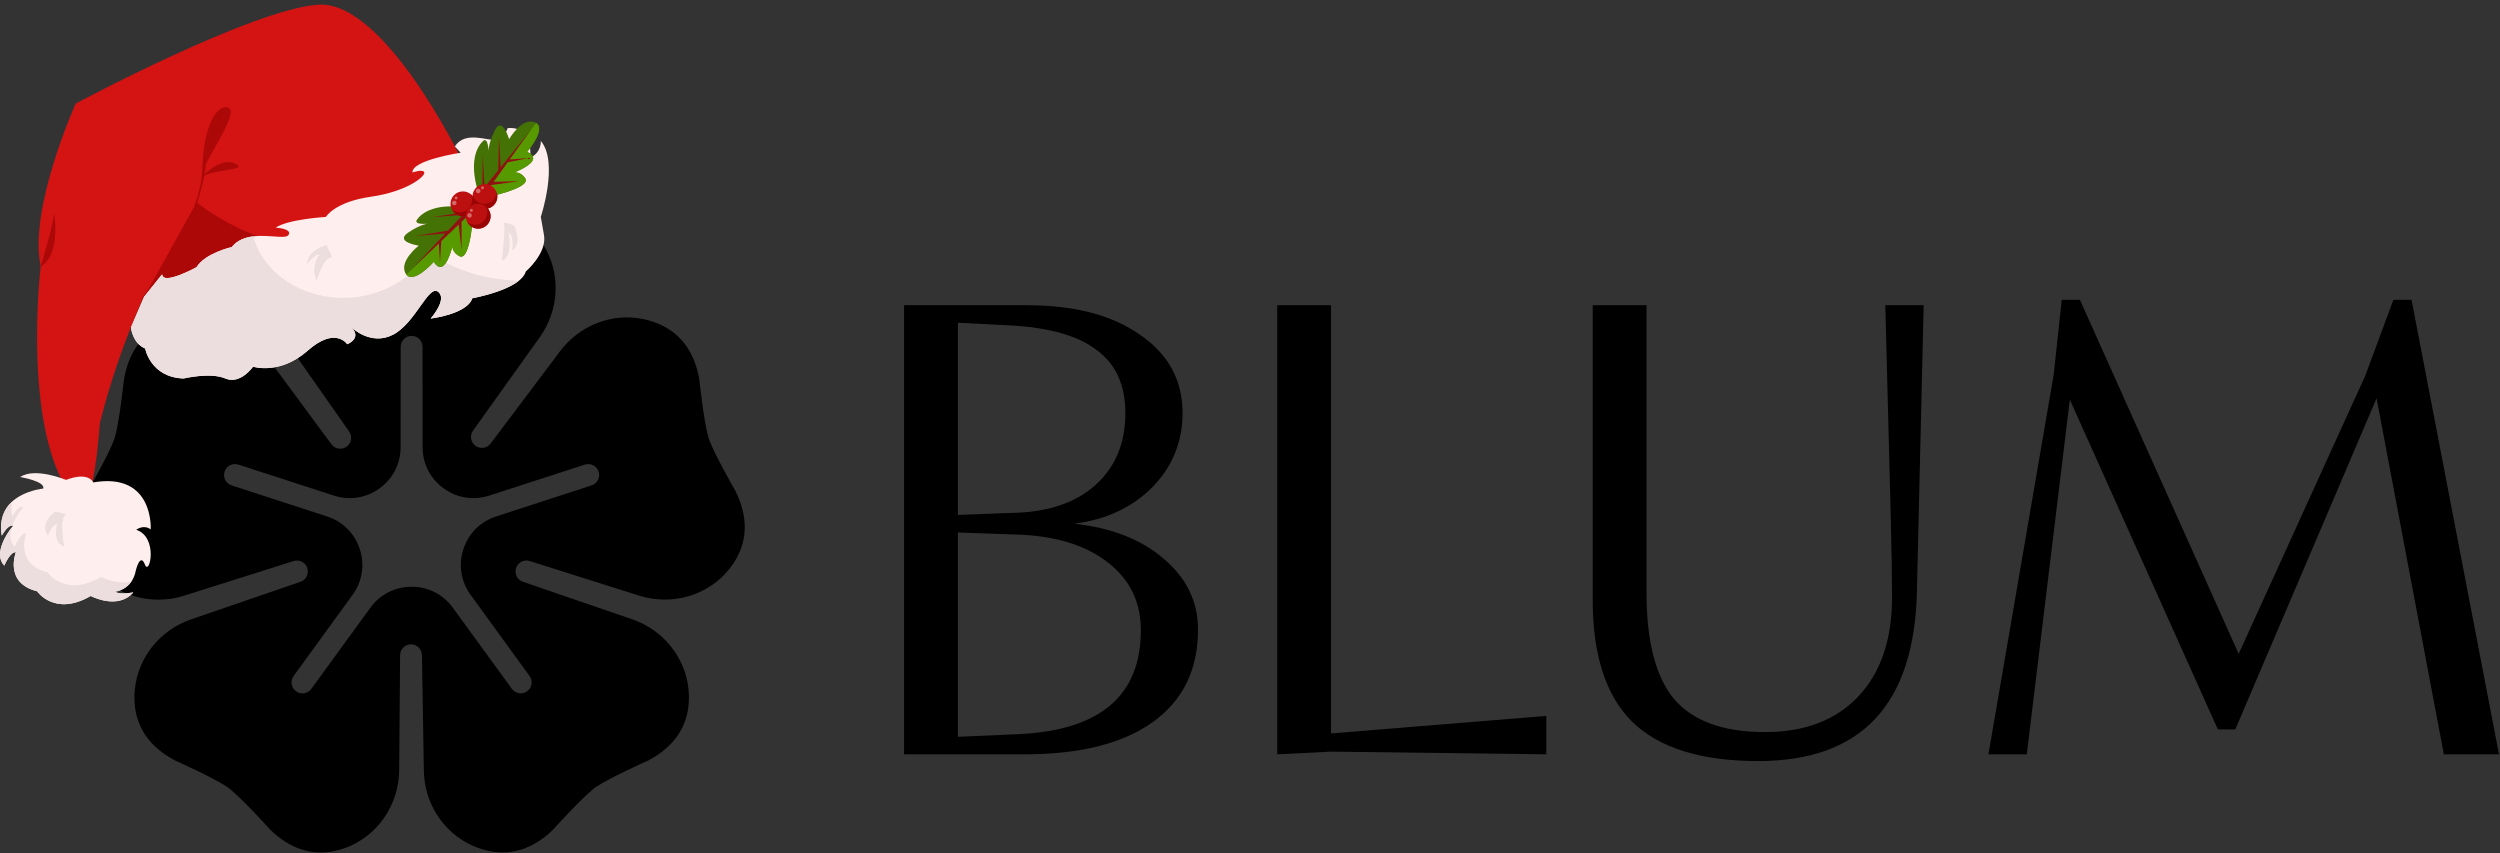
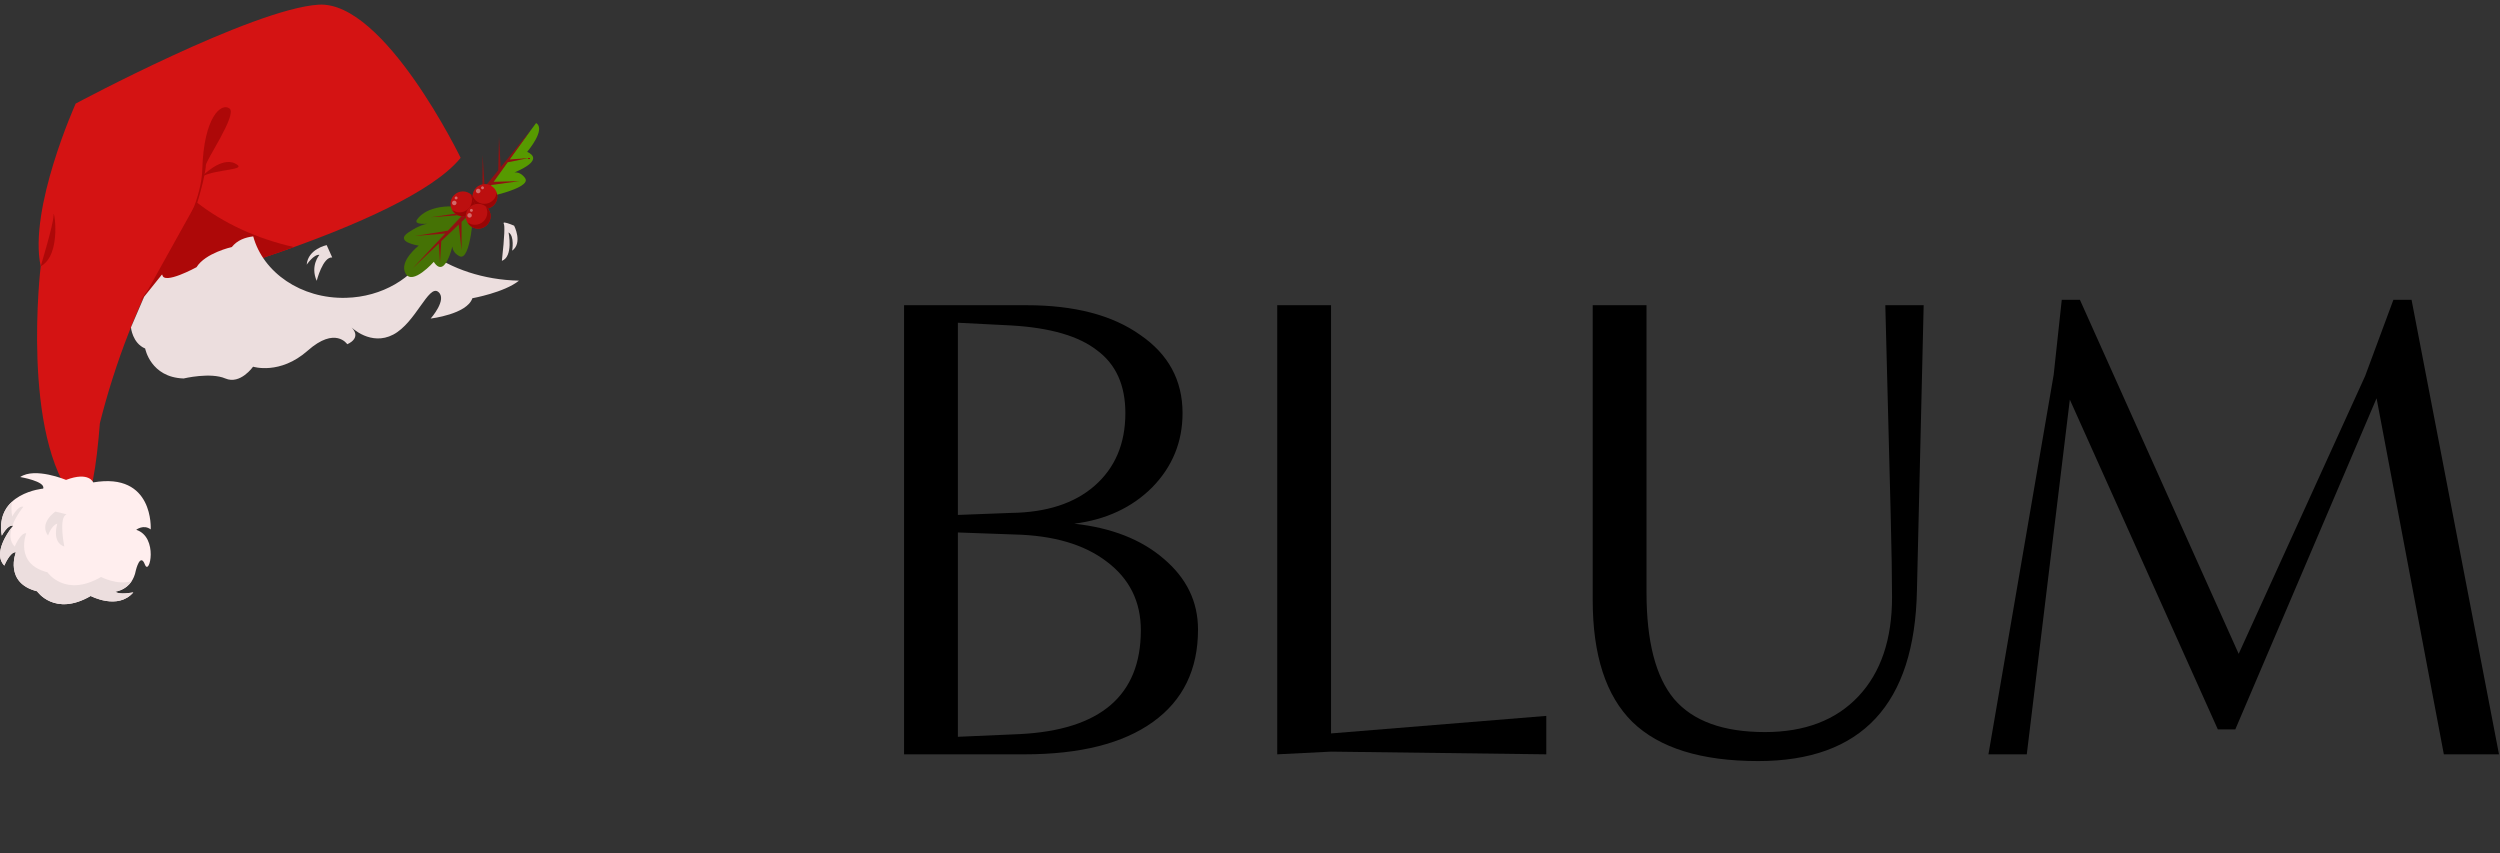
<svg xmlns="http://www.w3.org/2000/svg" fill="none" viewBox="0 0 542 185" height="185" width="542">
  <rect x="0" y="0" width="542" height="185" fill="#333333" stroke="none" />
-   <path fill="black" d="M159.484 106.51C159.006 105.682 154.921 98.543 153.736 95.282C153.713 95.231 153.693 95.179 153.677 95.128L153.654 95.053C153.654 95.053 153.65 95.033 153.646 95.025C153.642 95.018 153.642 95.01 153.638 95.006L153.614 94.931C153.594 94.876 153.579 94.817 153.567 94.761C152.608 91.425 151.719 83.245 151.621 82.299C150.63 76.552 147.827 72.561 143.288 70.435C142.108 69.883 140.872 69.481 139.617 69.209C132.753 67.718 125.656 70.518 121.436 76.13L106.37 96.161C105.588 97.199 104.124 97.415 103.078 96.646C102.032 95.881 101.795 94.418 102.549 93.365L117.027 73.102C121.267 67.166 121.665 59.215 117.773 53.043C117.201 52.136 116.546 51.272 115.804 50.479C112.382 46.827 107.724 45.4 101.957 46.232C101.025 46.429 92.977 48.109 89.507 48.231C89.448 48.235 89.389 48.235 89.33 48.235H89.132C89.073 48.235 89.01 48.235 88.951 48.231C85.481 48.109 77.437 46.429 76.505 46.232C70.739 45.396 66.081 46.823 62.659 50.475C61.759 51.434 60.989 52.495 60.338 53.615C56.809 59.681 57.271 67.272 61.297 73.019L75.7 93.554C76.446 94.619 76.198 96.079 75.144 96.836C74.09 97.593 72.625 97.36 71.856 96.319L57.081 76.312C52.609 70.254 44.837 67.438 37.606 69.544C36.785 69.785 35.975 70.081 35.194 70.447C30.655 72.573 27.852 76.564 26.861 82.314C26.759 83.261 25.871 91.433 24.912 94.769C24.9 94.824 24.884 94.876 24.868 94.931L24.801 95.14C24.781 95.195 24.762 95.246 24.742 95.302C23.554 98.563 19.468 105.694 18.991 106.522C16.417 111.755 16.338 116.63 18.758 121.02C19.176 121.777 19.654 122.499 20.183 123.173C24.793 129.124 32.739 131.416 39.919 129.144L63.661 121.635C64.897 121.244 66.219 121.923 66.622 123.153C67.028 124.38 66.369 125.709 65.145 126.131L41.434 134.271C34.791 136.551 29.948 142.427 29.238 149.408C29.107 150.693 29.104 152.003 29.269 153.304C29.889 158.273 32.818 162.17 37.973 164.887C38.845 165.278 46.345 168.646 49.222 170.59C49.274 170.622 49.325 170.657 49.376 170.693L49.428 170.732C49.428 170.732 49.44 170.74 49.443 170.744C49.447 170.748 49.451 170.752 49.455 170.752L49.526 170.807C49.574 170.839 49.621 170.874 49.664 170.914C52.4 173.047 57.926 179.144 58.565 179.854C62.742 183.917 67.352 185.498 72.266 184.555C73.119 184.394 73.952 184.157 74.761 183.869C81.85 181.325 86.484 174.491 86.543 166.962L86.74 142.036C86.752 140.743 87.802 139.694 89.097 139.69H89.109C90.4 139.69 91.454 140.723 91.477 142.017L91.892 167.1C92.006 174.112 96.099 180.537 102.521 183.368C103.702 183.889 104.941 184.295 106.228 184.54C111.146 185.482 115.756 183.901 119.933 179.839C120.568 179.133 126.086 173.043 128.826 170.906C128.873 170.866 128.924 170.827 128.976 170.787L129.137 170.673C129.185 170.637 129.232 170.606 129.28 170.574C132.161 168.634 139.657 165.266 140.525 164.879C145.68 162.162 148.609 158.266 149.233 153.296C149.395 151.995 149.395 150.685 149.264 149.404C148.554 142.423 143.711 136.547 137.071 134.267L113.357 126.123C112.133 125.701 111.47 124.372 111.876 123.145C112.283 121.915 113.605 121.236 114.841 121.631L138.544 129.128C145.728 131.4 153.677 129.108 158.284 123.153C158.809 122.475 159.286 121.761 159.701 121.004C162.124 116.614 162.049 111.736 159.472 106.506L159.484 106.51ZM128.261 105.232L107.55 111.968C104.148 113.073 101.566 115.656 100.461 119.056C99.356 122.455 99.924 126.06 102.024 128.955L114.817 146.568C115.587 147.625 115.35 149.104 114.292 149.869C113.874 150.177 113.384 150.323 112.903 150.323C112.168 150.323 111.45 149.983 110.984 149.348L98.172 131.751C96.068 128.86 92.811 127.204 89.235 127.204C85.659 127.204 82.403 128.86 80.299 131.751L67.486 149.348C66.716 150.405 65.236 150.638 64.178 149.869C63.12 149.104 62.884 147.625 63.653 146.568V146.56L76.446 128.955C78.546 126.06 79.115 122.455 78.009 119.056C76.904 115.656 74.323 113.073 70.92 111.968L50.209 105.232C48.97 104.826 48.287 103.493 48.693 102.251C49.096 101.008 50.434 100.326 51.674 100.728H51.681L72.392 107.441C75.795 108.545 79.407 107.973 82.3 105.871C85.193 103.773 86.851 100.515 86.855 96.942L86.867 75.184C86.867 73.874 87.929 72.817 89.235 72.817C90.542 72.817 91.603 73.874 91.603 75.184L91.615 96.942C91.615 100.515 93.281 103.773 96.174 105.871C99.064 107.973 102.675 108.545 106.078 107.441L126.797 100.728C128.04 100.326 129.374 101.008 129.777 102.251C130.183 103.493 129.501 104.826 128.261 105.232Z" />
  <path fill="black" d="M431.093 163.538L445.24 81.228L446.99 65H450.927L485.345 141.754L512.762 81.52L518.887 65H522.825L541.783 163.538H529.825L515.241 86.345L484.616 158.128H480.824L448.74 86.637L439.406 163.538H431.093Z" />
  <path fill="black" d="M345.298 66.17H356.965V128.45C356.965 139.074 358.958 146.774 362.945 151.55C367.028 156.326 373.591 158.713 382.633 158.713C391.286 158.713 398.043 156.131 402.904 150.965C407.765 145.799 410.196 138.636 410.196 129.474C410.196 125.38 410.099 119.435 409.904 111.637L408.737 66.17H417.05L415.592 128.012C415.106 152.671 403.633 165 381.174 165C368.827 165 359.736 162.173 353.903 156.52C348.167 150.867 345.298 142.047 345.298 130.059V66.17Z" />
  <path fill="black" d="M276.903 163.538V66.17H288.57V159.006L335.238 155.205V163.538L288.57 162.953L276.903 163.538Z" />
  <path fill="black" d="M196 163.538V66.17H222.542C232.945 66.17 241.161 68.314 247.189 72.603C253.314 76.793 256.376 82.447 256.376 89.561C256.376 95.799 254.189 101.16 249.814 105.643C245.439 110.029 239.8 112.661 232.897 113.538C240.966 114.415 247.432 116.949 252.293 121.14C257.251 125.331 259.731 130.448 259.731 136.491C259.731 145.166 256.474 151.842 249.96 156.52C243.446 161.199 234.161 163.538 222.105 163.538H196ZM243.98 89.561C243.98 83.519 241.939 78.987 237.855 75.965C233.869 72.846 227.647 71.043 219.188 70.556L207.667 69.971V111.637L219.188 111.199C226.869 111.101 232.897 109.152 237.272 105.351C241.744 101.452 243.98 96.189 243.98 89.561ZM247.335 136.637C247.335 130.4 244.855 125.429 239.897 121.725C235.036 118.022 228.376 116.072 219.917 115.877L207.667 115.439V159.737L221.084 159.152C238.584 158.275 247.335 150.77 247.335 136.637Z" />
  <g clip-path="url(#clip0_280_956)">
    <path fill="#D41313" d="M31.583 63.542C31.583 63.542 87.815 49.113 99.867 34.22C99.867 34.22 83.353 0.122 69.074 1.015C54.794 1.908 16.411 22.455 16.411 22.455C16.411 22.455 6.144 45.231 8.821 57.734C8.821 57.734 4.433 94.562 16.411 108.777C16.986 109.456 17.399 109.501 17.599 109.486C19.708 109.331 20.925 101.028 21.655 91.736C22.444 88.592 23.359 85.329 24.436 81.957C26.604 75.152 29.06 69.004 31.576 63.535L31.583 63.542Z" />
    <path fill="#AD0808" d="M42.639 43.866L31.708 63.513C33.102 63.151 48.001 59.247 63.748 53.564C55.657 51.763 48.429 48.375 42.639 43.866Z" />
    <path fill="#AD0808" d="M30.307 65.291C30.307 65.291 43.532 48.235 43.856 36.751C44.181 25.267 48.009 22.204 49.757 23.518C51.505 24.832 44.513 34.891 44.623 35.873C44.734 36.854 41.452 55.121 30.307 65.284V65.291Z" />
    <path fill="#AD0808" d="M43.738 38.294C43.738 38.294 47.905 33.91 50.959 35.437C54.02 36.965 47.005 36.552 43.738 38.294Z" />
    <path fill="#AD0808" d="M8.821 57.734C8.821 57.734 11.617 48.56 11.617 46.641C11.617 44.722 13.534 55.21 8.821 57.734Z" />
    <path fill="#FFEEEE" d="M14.331 104.046C14.331 104.046 7.589 101.227 4.381 103.419C4.381 103.419 9.942 104.356 9.36 105.928C9.36 105.928 -1.18 106.866 0.391 116.121C0.391 116.121 1.726 113.612 2.817 114.003C2.817 114.003 -1.962 119.649 0.936 122.623C0.936 122.623 2.19 119.568 3.444 119.723C3.444 119.723 0.811 126.387 8.039 128.188C8.039 128.188 11.823 133.753 19.663 129.207C19.663 129.207 25.542 132.343 28.905 128.424C28.905 128.424 25.852 129.052 24.989 128.269C24.989 128.269 28.669 127.915 29.451 123.664C29.451 123.664 30.388 119.723 31.413 122.387C32.431 125.051 34.393 116.431 29.532 114.859C29.532 114.859 31.118 113.604 32.674 114.778C32.674 114.778 33.449 102.312 20.209 104.585C20.209 104.585 19.309 102.157 14.331 104.039V104.046Z" />
    <path fill="#ECDEDE" d="M2.677 113.973C3.459 111.789 5.067 109.877 5.067 109.877C3.968 109.486 2.641 111.995 2.641 111.995C2.434 110.777 2.441 109.715 2.604 108.77C0.944 110.29 -0.207 112.6 0.391 116.121C0.391 116.121 1.615 113.826 2.685 113.981L2.677 113.973Z" />
    <path fill="#ECDEDE" d="M24.989 128.269C24.989 128.269 27.172 128.048 28.537 126.003C25.395 126.933 21.913 125.088 21.913 125.088C14.08 129.635 10.289 124.07 10.289 124.07C3.054 122.269 5.694 115.604 5.694 115.604C4.44 115.449 3.186 118.505 3.186 118.505C2.065 117.353 2.095 115.796 2.559 114.32C1.615 115.545 -1.556 120.062 0.937 122.623C0.937 122.623 2.191 119.568 3.444 119.723C3.444 119.723 0.811 126.387 8.04 128.188C8.04 128.188 11.823 133.753 19.664 129.207C19.664 129.207 25.542 132.343 28.905 128.424C28.905 128.424 25.852 129.052 24.989 128.269Z" />
    <path fill="#ECDEDE" d="M12 110.91C12 110.91 8.394 113.353 10.415 116.121C10.415 116.121 11.115 113.914 12.428 113.516C12.428 113.516 11.115 117.575 13.947 118.49C13.947 118.49 12.627 112.106 14.456 111.501L12.008 110.91H12Z" />
-     <path fill="#FFEEEE" d="M117.245 47.025C117.245 47.025 121.183 35.194 117.245 30.552C117.245 30.552 117.473 33.009 114.929 34.22C114.929 34.22 115.858 27.304 110.061 27.769C110.061 27.769 109.367 30.087 107.509 30.323C105.65 30.559 100.826 28.293 98.606 31.747L99.875 33.112C99.875 33.112 89.202 34.714 89.431 37.393C89.431 37.393 91.747 36.567 91.983 37.393C92.219 38.22 88.273 41.526 80.388 42.656C72.503 43.785 70.652 47.032 70.652 47.032C70.652 47.032 62.539 47.497 59.758 49.35C59.758 49.35 63.468 49.549 62.539 50.959C61.609 52.368 53.732 49.187 50.251 53.564C50.251 53.564 44.505 54.848 42.602 57.933C42.602 57.933 35.418 61.874 35.182 59.557C35.182 59.557 35.131 59.557 35.064 59.572L31.244 64.332L28.382 70.989C28.382 70.989 28.684 74.399 31.465 75.565C31.465 75.565 32.623 81.831 39.807 82.06C39.807 82.06 45.604 80.665 48.849 82.06C52.095 83.455 54.861 79.506 54.861 79.506C54.861 79.506 60.673 81.359 66.699 76.03C72.725 70.694 75.277 74.635 75.277 74.635C75.277 74.635 78.522 73.373 76.206 70.989C76.206 70.989 80.381 75.1 85.249 72.546C90.117 69.993 92.897 61.645 94.985 63.269C97.072 64.893 93.362 69.07 93.362 69.07C93.362 69.07 101.247 68.14 102.405 64.664C102.405 64.664 112.834 62.812 113.999 58.863C113.999 58.863 118.639 54.885 117.938 50.959L117.245 47.032V47.025Z" />
    <path fill="#ECDEDE" d="M92.764 54.509C89.578 60.288 82.874 64.369 75.004 64.568C65.297 64.819 57.044 59.099 54.898 51.246C53.142 51.46 51.446 52.066 50.258 53.556C50.258 53.556 44.513 54.841 42.61 57.926C42.61 57.926 35.426 61.867 35.19 59.55C35.19 59.55 35.138 59.55 35.072 59.564L31.251 64.325L28.389 70.982C28.389 70.982 28.692 74.392 31.472 75.558C31.472 75.558 32.63 81.824 39.814 82.053C39.814 82.053 45.611 80.658 48.857 82.053C52.102 83.448 54.868 79.499 54.868 79.499C54.868 79.499 60.68 81.351 66.706 76.023C72.732 70.687 75.284 74.628 75.284 74.628C75.284 74.628 78.529 73.366 76.213 70.982C76.213 70.982 80.388 75.093 85.256 72.539C90.124 69.986 92.905 61.638 94.992 63.262C97.079 64.885 93.369 69.063 93.369 69.063C93.369 69.063 101.254 68.133 102.412 64.657C102.412 64.657 109.316 63.424 112.517 60.848C104.809 60.679 97.846 58.302 92.764 54.509Z" />
    <path fill="#ECDEDE" d="M70.829 53.136C70.829 53.136 66.772 53.97 66.492 57.38C66.492 57.38 68.063 55.069 69.258 55.254C69.258 55.254 67.2 57.586 68.661 60.885C68.661 60.885 69.996 55.63 72.024 55.815L70.822 53.136H70.829Z" />
    <path fill="#ECDEDE" d="M111.462 48.929C111.462 48.929 113.38 52.649 111.034 54.353C111.034 54.353 111.602 51.158 110.252 50.383C110.252 50.383 111.337 55.63 108.807 56.553C109.419 50.966 109.441 48.892 109.22 48.508C109.205 48.486 109.139 48.375 109.183 48.309C109.316 48.087 110.422 48.493 111.462 48.929Z" />
    <path fill="#457205" d="M102.685 45.305C102.685 45.305 102.117 56.885 99.594 55.535C97.072 54.191 98.451 51.822 98.451 51.822C98.451 51.822 96.755 60.996 94.04 56.767C94.04 56.767 89.445 61.97 87.933 59.299C86.414 56.627 90.781 53.254 90.781 53.254C90.781 53.254 85.529 52.479 88.442 50.464C91.356 48.442 93.067 48.464 93.067 48.464C93.067 48.464 89.519 48.9 90.412 47.6C91.304 46.301 94.424 43.556 102.7 45.305H102.685Z" />
-     <path fill="#579A00" d="M88.118 59.55C89.792 61.557 94.033 56.767 94.033 56.767C96.01 59.837 97.441 55.844 98.075 53.424C98.119 54.132 98.466 54.937 99.587 55.535C102.11 56.878 102.678 45.305 102.678 45.305L88.118 59.55Z" />
    <path fill="#8F1212" d="M103.445 44.892C103.083 44.73 102.722 44.56 102.36 44.397C101.859 44.936 101.35 45.475 100.848 46.014L93.377 47.099L100.31 46.582C99.24 47.726 98.178 48.862 97.109 50.007L89.925 51.165L96.534 50.619C94.173 53.136 91.813 55.66 89.46 58.177C91.348 56.383 93.244 54.582 95.132 52.789L95.39 56.959L95.671 52.272C96.932 51.077 98.186 49.881 99.447 48.685L100.067 54.243V48.095C101.188 47.025 102.309 45.962 103.437 44.892H103.445Z" />
-     <path fill="#457205" d="M104.131 43.069C104.131 43.069 115.511 40.921 113.837 38.604C112.155 36.286 110.002 37.976 110.002 37.976C110.002 37.976 118.853 35.039 114.294 32.928C114.294 32.928 118.816 27.666 115.969 26.522C113.122 25.378 110.37 30.168 110.37 30.168C110.37 30.168 108.888 25.068 107.287 28.234C105.687 31.4 105.945 33.09 105.945 33.09C105.945 33.09 105.886 29.511 104.721 30.574C103.555 31.636 101.269 35.105 104.138 43.061L104.131 43.069Z" />
    <path fill="#579A00" d="M116.234 26.677C118.454 28.064 114.287 32.921 114.287 32.921C117.599 34.456 113.837 36.426 111.528 37.386C112.236 37.327 113.077 37.563 113.83 38.596C115.511 40.914 104.123 43.062 104.123 43.062L116.227 26.677H116.234Z" />
    <path fill="#8F1212" d="M103.828 43.881C103.614 43.549 103.4 43.209 103.186 42.877C103.651 42.301 104.116 41.733 104.58 41.157L104.632 33.607L105.067 40.552C106.048 39.334 107.029 38.124 108.018 36.913L108.18 29.636L108.549 36.264C110.717 33.578 112.893 30.898 115.061 28.212C113.542 30.33 112.023 32.456 110.503 34.574L114.67 34.257L110.068 35.179C109.058 36.589 108.047 38.006 107.037 39.416L112.627 39.268L106.542 40.109C105.643 41.371 104.735 42.626 103.835 43.888L103.828 43.881Z" />
    <path fill="#BC0F0F" d="M100.362 46.885C101.848 46.885 103.054 45.678 103.054 44.191C103.054 42.703 101.848 41.497 100.362 41.497C98.875 41.497 97.669 42.703 97.669 44.191C97.669 45.678 98.875 46.885 100.362 46.885Z" />
    <path fill="#990505" d="M101.984 42.058C102.198 42.441 102.331 42.877 102.331 43.349C102.331 44.833 101.129 46.043 99.639 46.043C99.026 46.043 98.466 45.829 98.009 45.482C98.466 46.316 99.344 46.885 100.354 46.885C101.837 46.885 103.046 45.681 103.046 44.191C103.046 43.32 102.626 42.552 101.984 42.058Z" />
    <path fill="#D36A6A" d="M99.204 42.914C99.204 43.091 99.063 43.231 98.886 43.231C98.709 43.231 98.569 43.091 98.569 42.914C98.569 42.737 98.709 42.596 98.886 42.596C99.063 42.596 99.204 42.737 99.204 42.914Z" />
    <path fill="#D36A6A" d="M98.982 43.999C98.982 44.272 98.761 44.493 98.488 44.493C98.215 44.493 97.994 44.272 97.994 43.999C97.994 43.726 98.215 43.504 98.488 43.504C98.761 43.504 98.982 43.726 98.982 43.999Z" />
    <path fill="#BC0F0F" d="M107.376 44.087C106.557 45.327 104.883 45.667 103.644 44.847C102.405 44.028 102.065 42.353 102.884 41.113C103.703 39.873 105.377 39.534 106.616 40.353C107.855 41.172 108.195 42.847 107.376 44.087Z" />
    <path fill="#990505" d="M107.664 41.718C107.627 42.154 107.494 42.596 107.236 42.988C106.417 44.228 104.743 44.567 103.504 43.748C102.987 43.408 102.641 42.921 102.456 42.375C102.382 43.32 102.796 44.279 103.644 44.84C104.883 45.659 106.55 45.32 107.376 44.08C107.855 43.357 107.929 42.486 107.664 41.718Z" />
    <path fill="#D36A6A" d="M104.868 40.892C104.772 41.039 104.573 41.076 104.433 40.98C104.293 40.884 104.249 40.685 104.344 40.537C104.44 40.39 104.639 40.353 104.78 40.449C104.92 40.545 104.964 40.744 104.868 40.884V40.892Z" />
    <path fill="#D36A6A" d="M104.086 41.681C103.931 41.91 103.629 41.977 103.4 41.822C103.172 41.667 103.105 41.364 103.26 41.135C103.415 40.906 103.717 40.84 103.946 40.995C104.175 41.15 104.241 41.453 104.086 41.681Z" />
    <path fill="#BC0F0F" d="M106.358 46.885C106.358 48.368 105.156 49.578 103.666 49.578C102.176 49.578 100.974 48.375 100.974 46.885C100.974 45.394 102.176 44.191 103.666 44.191C105.156 44.191 106.358 45.394 106.358 46.885Z" />
    <path fill="#990505" d="M105.303 44.752C105.517 45.135 105.65 45.571 105.65 46.043C105.65 47.527 104.448 48.737 102.958 48.737C102.346 48.737 101.785 48.523 101.328 48.176C101.785 49.01 102.663 49.578 103.673 49.578C105.156 49.578 106.365 48.375 106.365 46.885C106.365 46.014 105.945 45.246 105.303 44.752Z" />
    <path fill="#D36A6A" d="M102.515 45.608C102.515 45.785 102.375 45.925 102.198 45.925C102.021 45.925 101.881 45.785 101.881 45.608C101.881 45.431 102.021 45.29 102.198 45.29C102.375 45.29 102.515 45.431 102.515 45.608Z" />
    <path fill="#D36A6A" d="M102.294 46.693C102.294 46.966 102.073 47.187 101.8 47.187C101.527 47.187 101.306 46.966 101.306 46.693C101.306 46.42 101.527 46.198 101.8 46.198C102.073 46.198 102.294 46.42 102.294 46.693Z" />
  </g>
  <defs>
    <clipPath id="clip0_280_956">
      <rect fill="white" height="131" width="119" />
    </clipPath>
  </defs>
</svg>